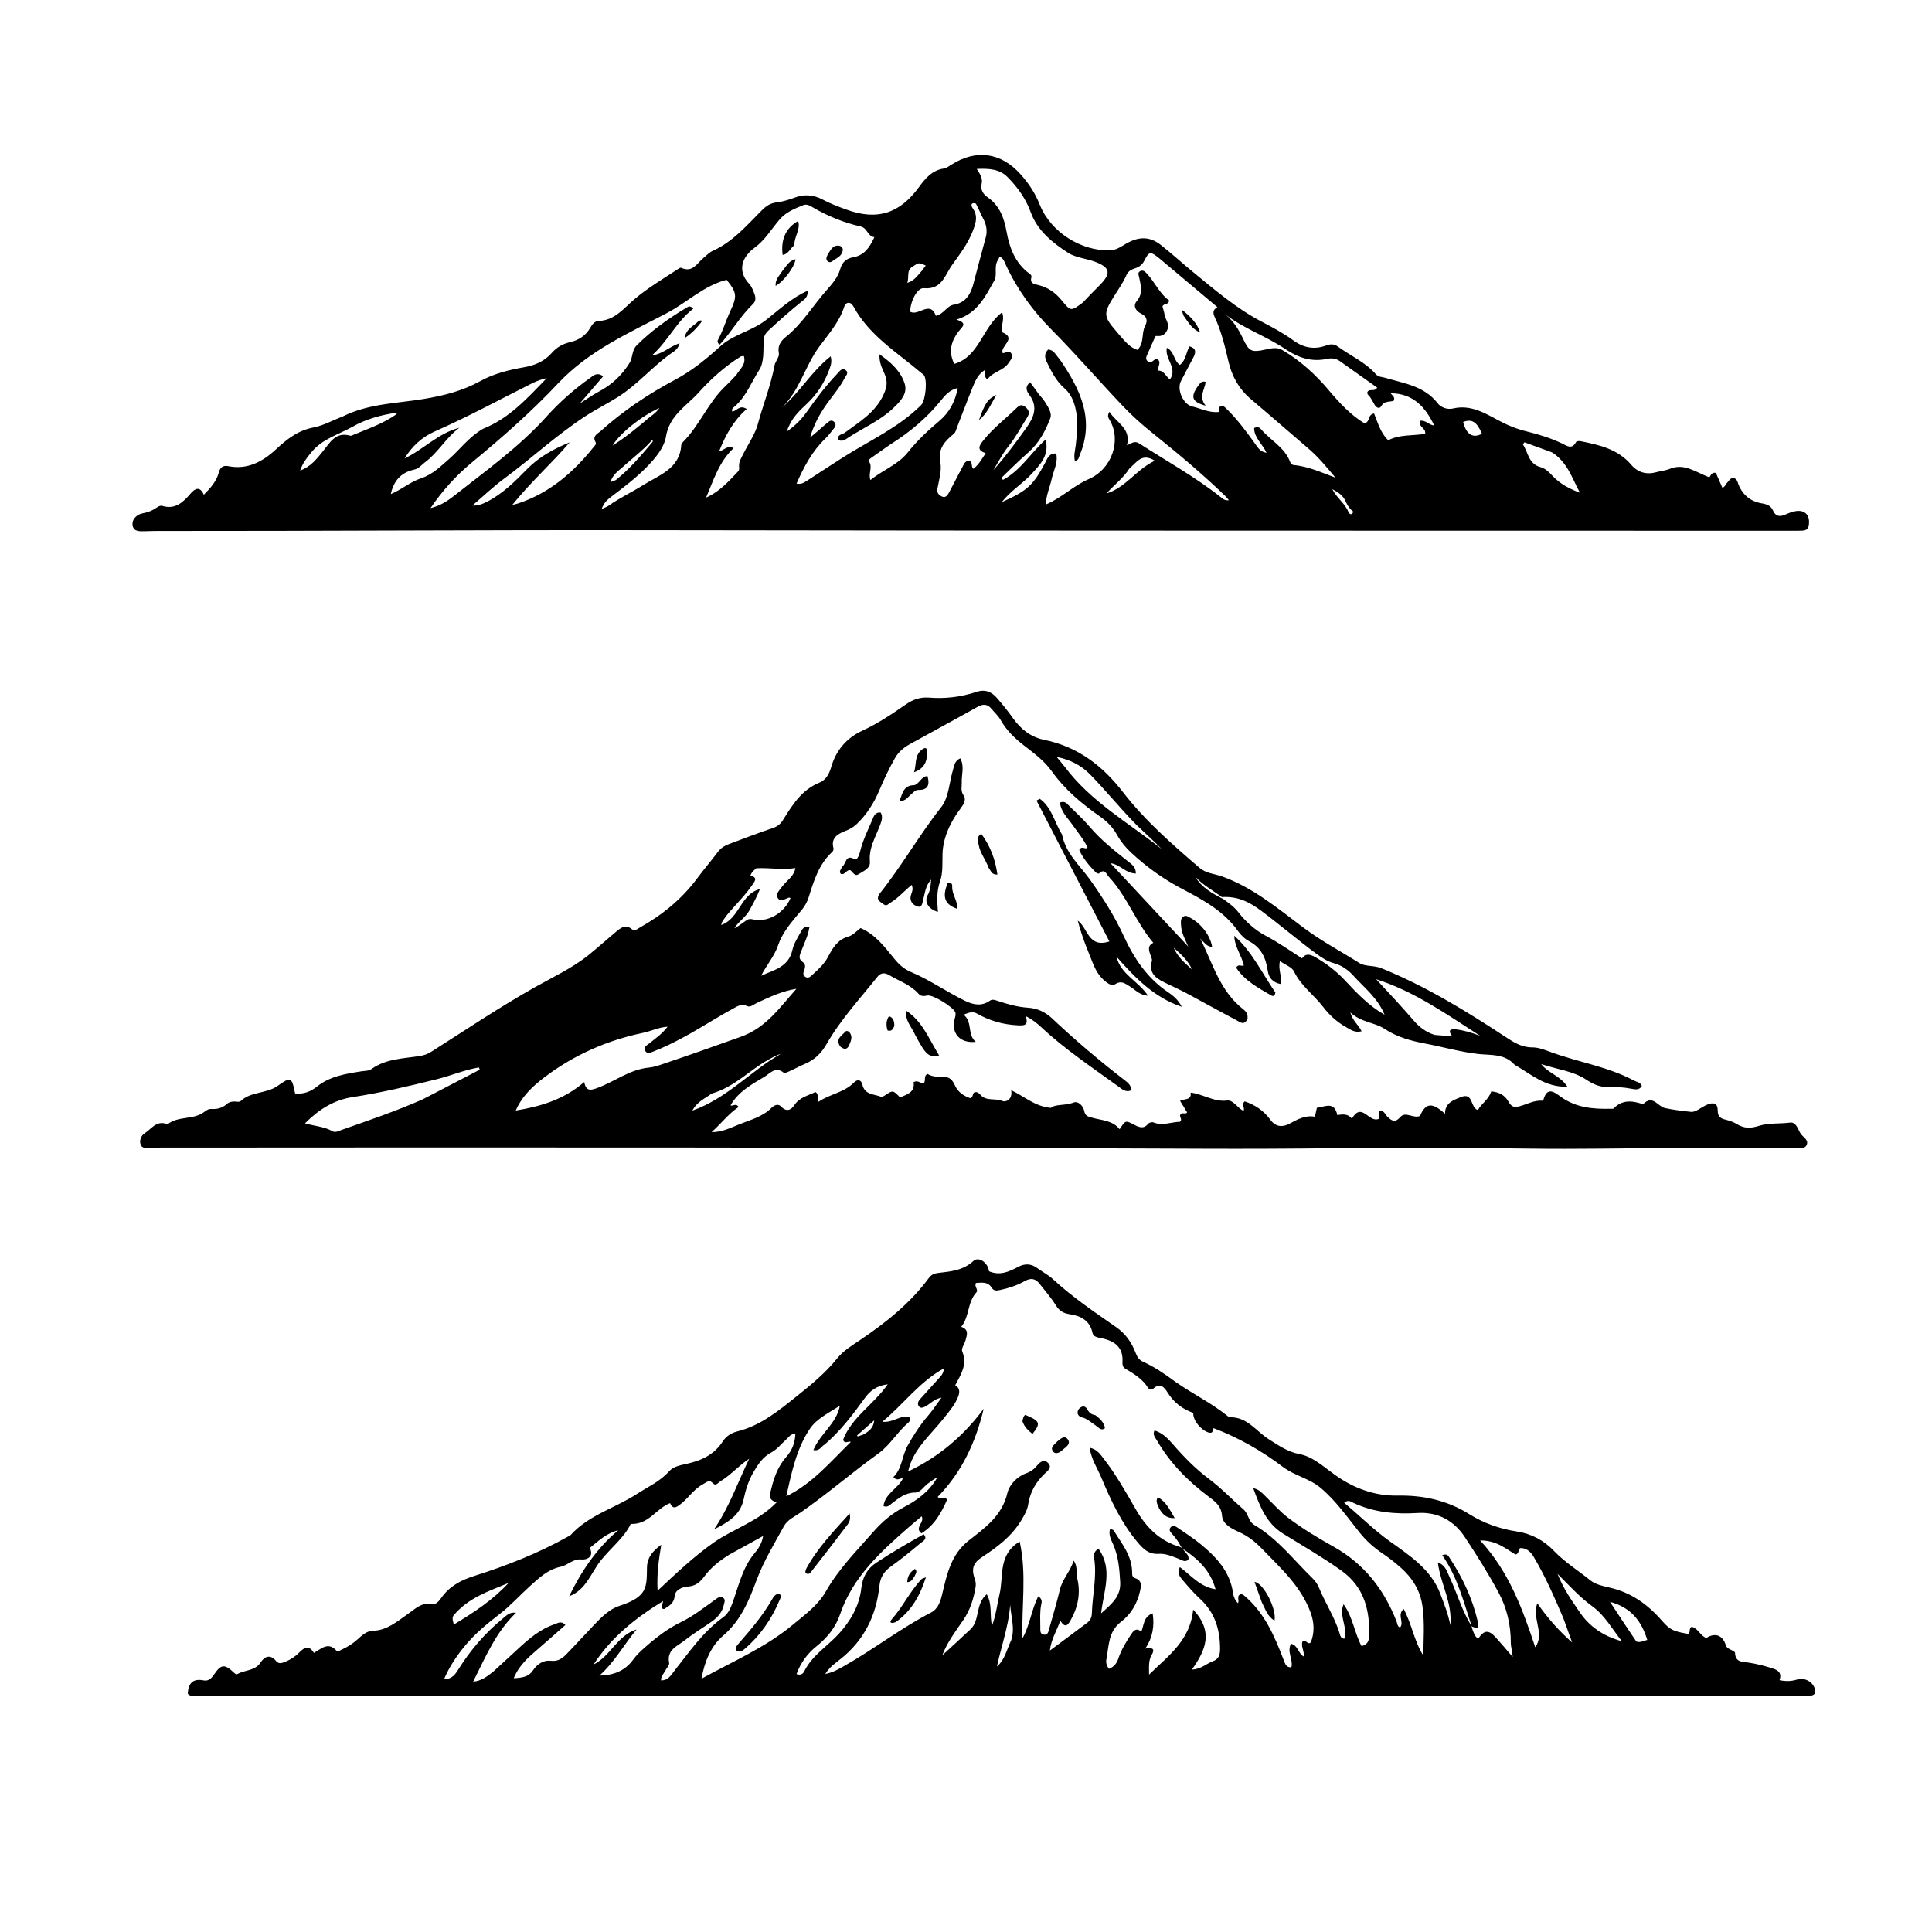
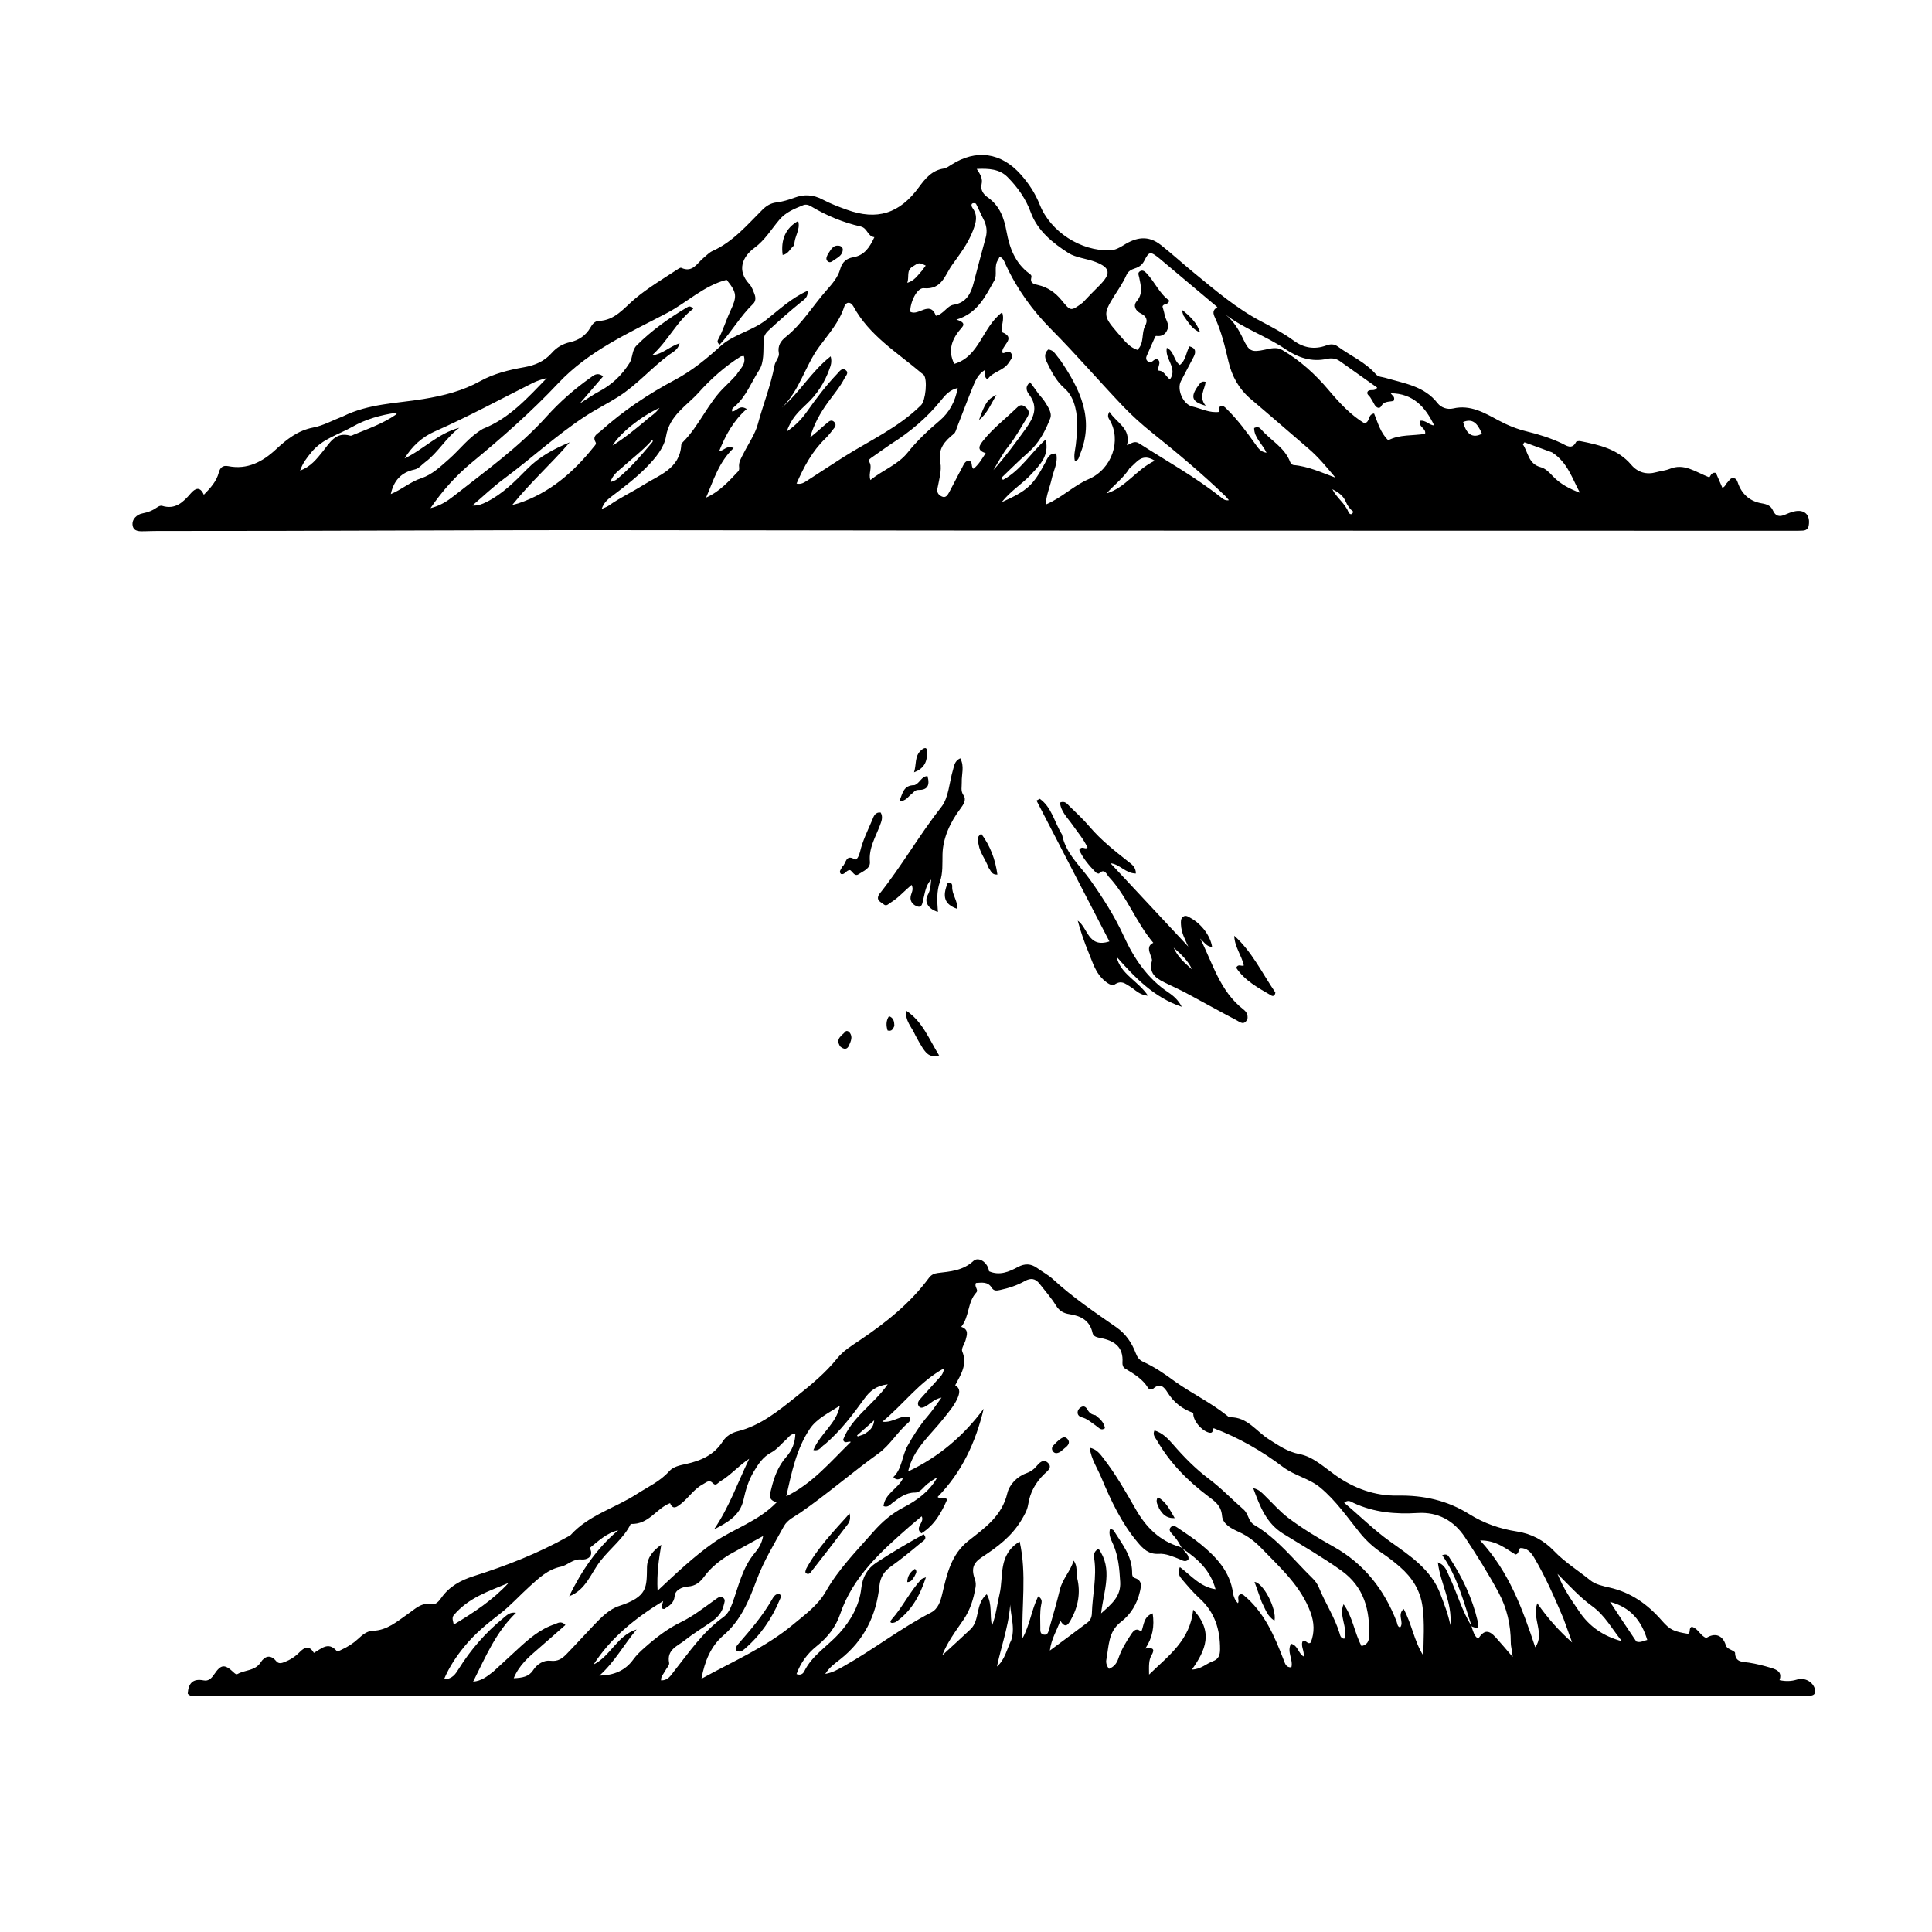
<svg xmlns="http://www.w3.org/2000/svg" version="1.1" id="Layer_1" x="0px" y="0px" width="100%" viewBox="0 0 1024 1024" enable-background="new 0 0 1024 1024" xml:space="preserve">
  <path fill="#000000" opacity="1" stroke="none" d=" M181.799,220.669   C195.449,213.881 210.278,213.833 224.442,211.487   C235.147,209.715 245.129,207.221 254.578,201.988   C261.781,197.998 269.765,196.065 277.821,194.64   C283.575,193.621 288.505,191.555 292.523,186.988   C294.973,184.203 298.169,182.235 302.224,181.341   C306.562,180.386 310.531,177.855 312.887,173.686   C313.932,171.838 315.208,170.188 317.365,170.109   C325.967,169.796 330.691,163.282 336.455,158.427   C343.69,152.333 351.838,147.567 359.697,142.38   C360.096,142.117 360.758,141.801 361.092,141.956   C367.127,144.746 369.471,139.446 372.947,136.621   C374.498,135.361 375.928,133.786 377.699,132.994   C388.533,128.147 395.97,119.247 404.091,111.168   C406.176,109.095 408.425,107.684 411.409,107.306   C414.707,106.887 417.901,105.975 421.037,104.792   C426.11,102.878 431.008,103.114 435.964,105.745   C440.062,107.921 444.465,109.579 448.844,111.158   C464.904,116.947 476.792,113.209 487.026,99.235   C490.425,94.592 493.961,90.287 500.18,89.334   C501.584,89.119 502.921,88.144 504.176,87.342   C517.369,78.911 530.602,80.765 541.057,92.524   C545.292,97.287 548.699,102.468 551.091,108.481   C556.833,122.91 572.873,133.121 588.254,132.674   C591.065,132.593 593.332,131.323 595.616,129.892   C602.164,125.791 608.484,124.469 615.337,129.892   C621.334,134.638 626.965,139.788 632.841,144.606   C644.136,153.868 655.345,163.455 668.379,170.317   C674.29,173.429 680.176,176.509 685.56,180.461   C690.924,184.397 696.669,185.418 702.955,183.105   C705.087,182.32 707.079,182.21 709.092,183.682   C715.79,188.583 723.622,191.923 729.224,198.334   C730.562,199.866 732.52,199.75 734.249,200.264   C744.206,203.225 754.875,204.566 761.954,213.707   C763.782,216.067 767.172,217.211 770.175,216.503   C779.376,214.335 786.98,218.92 794.234,222.822   C799.171,225.478 804.069,227.433 809.363,228.715   C815.696,230.249 821.844,232.195 827.768,234.98   C830.119,236.085 833.15,238.584 835.344,234.284   C835.571,233.839 836.912,233.676 837.65,233.822   C847.662,235.8 857.53,238.015 864.63,246.392   C868.049,250.425 872.709,251.704 877.761,250.303   C880.17,249.635 882.759,249.43 884.976,248.52   C892.601,245.389 898.269,249.983 905.884,252.98   C906.434,253.025 906.857,249.983 909.472,250.677   C910.521,253.08 911.685,255.747 912.879,258.482   C914.328,258.123 914.607,256.613 915.519,255.739   C916.566,254.736 917.205,253.001 919.033,253.441   C920.715,253.846 920.903,255.481 921.473,256.892   C923.704,262.421 927.94,265.806 933.739,266.775   C936.453,267.228 938.576,267.974 939.691,270.531   C941.081,273.718 943.285,274.062 946.202,272.747   C947.714,272.065 949.294,271.466 950.903,271.079   C956.435,269.747 959.661,272.934 958.653,278.595   C958.334,280.387 957.197,281.134 955.531,281.227   C954.035,281.31 952.534,281.316 951.035,281.316   C747.406,281.243 543.776,281.348 340.147,281.003   C254.521,280.857 168.9,281.495 83.276,281.426   C81.111,281.424 78.945,281.519 76.78,281.564   C74.075,281.621 70.823,281.876 70.291,278.48   C69.755,275.057 72.734,272.635 75.437,272.124   C78.524,271.54 81.056,270.496 83.509,268.747   C84.146,268.293 85.195,267.877 85.856,268.082   C92.874,270.264 97.036,266.227 101.098,261.501   C103.307,258.932 105.952,257.476 108.035,262.229   C111.609,258.563 114.701,255.211 115.956,250.497   C116.601,248.072 117.857,246.446 121.002,247.073   C131.103,249.084 139.216,244.72 146.243,238.186   C152.044,232.792 157.887,228.158 166.069,226.593   C171.366,225.58 176.322,222.778 181.799,220.669  M381.465,182.66   C380.537,182.031 379.997,181.149 380.56,180.113   C383.189,175.278 384.715,169.966 387.014,165.029   C390.685,157.15 390.763,155.269 385.129,148.308   C372.978,151.426 364.216,160.281 353.498,165.922   C333.344,176.53 312.224,185.743 295.829,203.173   C281.763,218.127 266.175,231.869 250.219,245.026   C241.864,251.916 234.548,259.969 228.182,269.311   C233.144,268.125 236.948,265.702 240.48,262.92   C257.478,249.536 275.14,236.955 289.74,220.723   C296.648,213.043 304.442,206.206 312.905,200.217   C314.633,198.994 316.479,197.072 319.681,199.462   C315.729,204.058 311.96,208.44 307.297,213.861   C311.486,211.227 314.33,209.178 317.402,207.56   C324.202,203.978 329.444,199.066 333.617,192.464   C335.548,189.407 334.74,185.766 337.45,183.062   C345.42,175.108 354.473,168.676 364.09,162.954   C364.908,162.468 365.835,161.837 367.432,163.644   C358.68,170.25 354.255,180.554 345.558,188.359   C351.447,187.64 354.941,183.541 360.201,181.973   C359.331,185.474 356.639,186.572 354.69,188.008   C345.313,194.917 337.682,203.941 327.826,210.22   C322.076,213.884 315.911,216.905 310.206,220.633   C294.983,230.579 281.652,243.016 267.052,253.801   C261.203,258.122 255.913,263.201 250.368,267.935   C253.325,268.139 255.587,267.191 257.831,266.07   C266.342,261.817 272.921,255.198 279.461,248.538   C285.813,242.069 293.574,237.89 301.946,234.462   C292.401,245.653 281.363,255.373 271.505,267.639   C273.294,267.168 274.057,267.013 274.79,266.768   C291.341,261.232 303.912,250.369 314.597,236.992   C315.2,236.237 316.249,235.379 315.684,234.401   C313.737,231.029 316.734,229.948 318.414,228.436   C330.36,217.684 343.597,208.839 357.798,201.295   C366.782,196.523 374.66,190.069 382.639,182.785   C389.663,177.004 398.927,175.18 406.042,169.59   C412.957,164.157 419.369,157.995 428.018,154.134   C428.382,157.662 426.193,158.795 424.678,160.02   C418.717,164.836 413.012,169.922 407.381,175.113   C405.525,176.824 404.775,178.329 404.707,181.003   C404.578,186.094 404.971,192.124 402.452,196.021   C398.254,202.513 395.517,210.125 389.454,215.399   C388.737,216.023 387.531,216.718 388.135,218.114   C390.569,217.907 391.903,214.313 395.781,216.779   C388.706,222.977 384.545,230.685 381.213,239.025   C383.718,239.045 384.976,235.82 388.847,237.488   C381.026,244.858 378.206,254.5 374.23,263.737   C381.423,260.57 386.303,255.062 391.326,249.741   C391.716,249.327 391.85,248.452 391.76,247.842   C391.337,244.958 392.874,242.766 394.065,240.379   C396.639,235.223 400.224,230.134 401.624,224.93   C404.433,214.48 408.535,204.384 410.514,193.699   C410.93,191.458 413.199,189.164 412.818,187.253   C412.009,183.195 413.98,180.592 416.471,178.6   C425.2,171.617 430.839,162.035 438.097,153.833   C441.114,150.423 444.133,146.972 445.322,142.66   C446.389,138.79 448.756,136.942 452.17,136.363   C458.23,135.334 460.927,131.089 463.442,125.705   C459.724,125.262 459.912,120.9 456.137,120.039   C446.861,117.925 438.077,114.284 429.88,109.366   C428.503,108.54 427.085,108.169 425.602,108.782   C421.029,110.672 416.536,112.405 413.081,116.476   C408.799,121.522 405.394,127.34 399.874,131.37   C393.48,136.039 390.393,143.353 397.182,150.574   C398.491,151.965 399.168,154.023 399.896,155.868   C400.597,157.645 400.629,159.647 399.178,161.039   C392.393,167.548 387.837,175.777 381.465,182.66  M550.588,208.952   C551.634,210.235 552.821,211.43 553.696,212.821   C555.413,215.55 557.749,218.864 556.658,221.698   C554.054,228.466 550.65,234.935 544.925,239.897   C539.988,244.176 535.398,248.857 530.654,253.36   C530.977,253.685 531.3,254.01 531.623,254.335   C540.988,249.333 546.417,239.939 554.202,232.983   C556.296,241.392 551.297,246.252 546.602,251.345   C541.975,256.364 535.92,259.915 530.868,266.19   C544.631,260.03 547.596,257.192 553.948,245.302   C555.1,243.145 555.858,240.154 559.831,240.396   C560.866,245.323 558.345,249.494 557.393,253.905   C556.441,258.319 554.428,262.52 554.309,267.403   C562.741,263.838 568.98,257.42 576.933,253.987   C589.627,248.508 594.377,233.2 588.172,222.683   C587.568,221.657 586.607,220.433 588.056,218.253   C591.666,224.175 599.619,226.89 597.326,236.013   C599.829,234.953 601.315,233.451 603.798,235.043   C618.36,244.381 633.524,252.796 647.136,263.583   C648.169,264.401 649.235,265.477 651.338,265.097   C650.447,264.065 649.962,263.404 649.38,262.843   C637.137,251.057 624.132,240.153 610.871,229.545   C605.272,225.067 599.945,220.295 595.003,215.093   C582.271,201.693 570.214,187.673 557.172,174.55   C547.262,164.577 539.051,153.261 533.116,140.406   C532.382,138.818 531.932,136.929 529.798,136.017   C529.51,136.642 529.327,137.254 528.981,137.752   C526.63,141.137 528.71,145.701 527.063,148.577   C522.336,156.833 518.245,166.082 506.899,169.407   C509.689,170.251 511.79,171.388 509.823,173.58   C504.656,179.337 502.09,185.481 505.781,192.878   C519.199,188.982 520.612,173.45 531.135,165.57   C532.624,169.6 530.379,172.769 530.926,175.995   C539.469,179.328 529.896,183.427 531.417,187.124   C532.912,187.377 534.602,185.312 535.935,187.247   C537.291,189.215 535.659,190.628 534.713,192.152   C531.913,196.664 526.064,196.892 523.442,201.082   C520.91,199.574 523.078,197.583 521.841,196.226   C518.625,198.215 517.1,201.397 515.793,204.607   C512.855,211.823 510.129,219.125 507.29,226.382   C506.81,227.607 506.505,229.161 505.587,229.91   C500.75,233.858 496.992,237.734 498.394,245.097   C499.222,249.45 497.711,254.322 496.866,258.889   C496.42,261.303 497.661,262.449 499.278,263.183   C501.293,264.097 502.32,262.295 503.096,260.873   C505.408,256.64 507.507,252.29 509.834,248.065   C510.739,246.424 511.318,244.246 513.635,244.138   C515.813,244.932 514.436,247.319 515.967,248.47   C518.767,246.224 520.453,243.214 522.433,240.169   C517.128,238.557 519.354,235.764 521.209,233.421   C526.198,227.121 532.603,222.238 538.339,216.682   C539.91,215.161 541.143,213.863 543.369,215.645   C545.408,217.278 545.881,218.922 544.426,221.223   C541.139,226.42 538.307,231.866 534.382,236.704   C531.308,240.493 529.099,244.984 526.506,249.164   C532.818,242.111 538.355,234.628 543.774,227.061   C547.683,221.601 550.476,216.007 545.689,209.458   C544.355,207.634 542.811,205.268 545.962,202.583   C547.511,204.664 548.867,206.488 550.588,208.952  M614.508,136.965   C609.706,133.117 609.044,133.152 606.454,138.263   C605.364,140.414 603.708,141.53 601.6,142.221   C599.639,142.865 597.916,143.738 597.039,145.773   C595.249,149.927 592.602,153.579 590.23,157.397   C584.78,166.17 584.929,167.781 591.476,175.397   C592.128,176.155 592.77,176.921 593.428,177.673   C596.134,180.766 598.665,184.082 602.825,185.446   C606.664,181.866 604.825,176.69 606.942,172.753   C608.449,169.949 607.812,167.663 604.749,166.19   C601.88,164.811 600.428,162.071 602.458,159.692   C605.99,155.551 604.631,151.384 603.803,147.082   C603.583,145.94 602.846,144.778 604.037,143.897   C605.391,142.897 606.59,143.675 607.554,144.679   C612.081,149.392 614.571,155.701 619.703,159.274   C619.207,161.929 616.594,160.583 616.15,162.521   C616.508,163.868 616.995,165.292 617.252,166.756   C617.705,169.33 619.844,171.602 618.86,174.404   C617.872,177.216 615.813,178.503 612.765,178.055   C612.593,178.03 612.272,178.487 612.143,178.775   C610.643,182.111 609.142,185.448 607.701,188.81   C607.276,189.8 607.464,190.788 608.308,191.538   C609.228,192.356 610.097,192.097 610.977,191.395   C611.741,190.786 612.49,190.003 613.705,190.582   C615.714,192.295 613.267,194.308 614.089,196.468   C616.908,196.421 617.825,199.403 620.088,201.131   C624.356,194.979 617.148,190.241 618.457,184.34   C622.481,186.361 622.075,191.299 625.352,193.432   C628.632,190.871 628.574,186.807 630.451,183.576   C633.949,184.525 633.959,186.652 632.605,189.257   C630.381,193.539 628.075,197.778 625.881,202.075   C623.62,206.505 627.131,214.385 631.899,215.447   C636.629,216.501 641.051,219.033 646.271,218.313   C646.232,217.378 645.476,215.976 646.897,215.374   C648.419,214.73 649.387,215.994 650.298,216.889   C656.022,222.509 660.762,228.949 665.399,235.45   C666.845,237.476 668.068,239.498 671.285,239.967   C669.082,235.261 664.711,231.989 664.711,226.86   C666.564,225.981 667.614,226.607 668.368,227.498   C673.373,233.407 680.899,237.074 683.808,244.868   C684.061,245.546 684.907,246.424 685.538,246.476   C693.406,247.127 700.461,250.488 707.819,253.166   C703.254,247.745 698.898,242.366 693.607,237.841   C683.356,229.075 673.209,220.186 662.911,211.476   C656.661,206.19 652.924,199.4 651.12,191.647   C649.268,183.687 647.402,175.768 643.943,168.337   C642.948,166.198 642.483,164.389 645.249,162.802   C634.887,154.08 624.979,145.742 614.508,136.965  M433.265,228.636   C435.146,226.996 436.999,225.321 438.92,223.729   C439.871,222.941 440.98,222.548 442.053,223.573   C443.058,224.533 443.089,225.671 442.266,226.712   C440.722,228.667 439.246,230.717 437.459,232.432   C430.456,239.155 426.066,247.469 422.184,256.294   C424.721,256.913 426.369,255.659 428.017,254.601   C434.316,250.561 440.543,246.406 446.861,242.395   C460.871,233.5 476.246,226.66 488.219,214.7   C490.574,212.348 491.729,201.112 489.58,198.693   C489.254,198.326 488.793,198.082 488.413,197.759   C475.554,186.82 460.734,177.898 452.321,162.396   C450.818,159.626 448.265,160.04 447.466,162.549   C444.811,170.888 438.971,177.24 434.049,183.987   C426.619,194.173 423.767,207.088 414.395,216.047   C423.842,208.068 430.04,196.885 440.272,188.868   C441.065,191.919 440.285,193.792 439.632,195.616   C437.064,202.784 433.052,208.999 427.445,214.219   C423.36,218.022 419.248,221.878 417.01,228.742   C421.816,225.38 424.942,222.063 427.573,218.337   C432.572,211.26 437.776,204.362 443.766,198.086   C444.989,196.805 446.227,194.707 448.234,196.176   C450.099,197.54 448.307,199.169 447.598,200.545   C445.219,205.159 441.842,209.093 438.812,213.264   C434.681,218.95 431.302,225.031 429.359,231.926   C430.486,230.972 431.613,230.018 433.265,228.636  M573.897,160.377   C576.708,157.333 579.629,154.396 582.557,151.471   C588.695,145.34 588.973,142.042 580.678,138.85   C575.899,137.012 570.159,136.577 566.3,134.106   C558.002,128.791 549.888,122.351 546.292,112.472   C543.648,105.208 539.276,99.167 534.01,93.849   C529.792,89.59 524.054,89.231 517.689,89.538   C519.687,92.536 520.959,94.719 520.249,97.693   C519.556,100.598 521.238,103.025 523.457,104.567   C529.881,109.029 532.167,115.48 533.498,122.794   C535.064,131.404 538.076,139.46 545.539,144.973   C546.235,145.487 546.9,145.99 546.639,146.98   C545.81,150.132 547.968,150.561 550.221,151.07   C555.306,152.217 559.364,155.118 562.602,159.055   C567.541,165.06 567.455,165.131 573.897,160.377  M726.21,210.497   C725.416,209.519 724.058,208.711 725.007,207.369   C726.477,206.02 728.61,207.741 729.922,205.44   C723.316,200.749 716.727,196.041 710.104,191.383   C708.083,189.961 705.734,189.675 703.396,190.2   C695.167,192.048 687.883,189.507 681.27,185.032   C671.133,178.172 659.359,174.246 649.543,166.729   C653.864,170.221 656.602,174.784 658.859,179.558   C661.947,186.087 663.193,186.918 670.326,185.357   C673.444,184.675 676.724,183.819 679.59,185.494   C689.109,191.057 697.202,198.437 704.256,206.805   C710.044,213.671 716.043,220.095 723.251,224.401   C726.479,223.409 724.728,219.722 728.297,219.167   C730.262,223.93 731.59,229.307 735.789,233.364   C741.846,230.168 748.82,231.049 755.34,229.942   C755.989,226.858 751.51,226.311 752.705,223.028   C755.62,222.541 757.614,225.428 760.136,225.495   C755.528,215.706 748.91,208.506 737.139,208.449   C737.716,209.614 739.727,210.223 738.635,212.457   C736.548,213.107 733.688,212.372 732.078,215.294   C731.178,216.927 729.445,216.085 728.548,214.512   C727.894,213.365 727.306,212.18 726.21,210.497  M255.942,227.296   C269.969,221.787 279.663,210.846 289.818,200.404   C287.161,201.038 284.634,201.851 282.289,203.027   C265.055,211.679 248.103,220.889 230.433,228.676   C223.624,231.677 218.315,236.609 214.444,242.974   C224.507,238.228 232.239,229.595 243.463,226.747   C236.42,231.951 232.247,239.834 225.321,244.977   C223.474,246.349 222.015,248.374 219.607,248.891   C212.596,250.396 208.659,254.802 207.133,261.864   C212.899,259.503 217.455,255.381 223.234,253.488   C229.072,251.575 233.429,247.308 237.941,243.361   C243.815,238.222 248.438,231.702 255.942,227.296  M390.279,198.737   C392.073,195.654 395.626,193.228 394.259,188.7   C393.486,188.817 392.928,188.749 392.556,188.981   C384.169,194.211 376.773,200.856 370.293,208.068   C363.938,215.142 354.85,220.1 352.997,231.292   C352.007,237.269 347.491,242.714 342.804,247.504   C337.048,253.385 330.585,258.247 324.103,263.168   C322.014,264.753 320.051,266.416 318.897,269.756   C320.594,268.971 321.7,268.65 322.587,268.019   C328.411,263.877 334.947,260.864 340.896,257.099   C349.156,251.871 360.368,248.525 361.083,235.801   C361.108,235.35 361.442,234.832 361.781,234.496   C370.771,225.598 375.292,213.296 384.56,204.608   C386.379,202.903 388.068,201.059 390.279,198.737  M517.263,107.918   C514.496,106.985 514.585,108.994 515.453,110.213   C518.39,114.339 517.393,117.755 515.651,122.311   C513.017,129.202 508.669,134.788 504.57,140.534   C500.842,145.758 499.246,153.654 489.61,152.756   C486.02,152.422 482.32,160.322 482.452,165.217   C486.777,167.786 492.87,158.954 496.049,167.375   C500.197,166.528 501.915,162.057 505.468,161.515   C512.215,160.487 514.693,155.292 515.973,150.234   C518.044,142.049 520.327,133.929 522.488,125.772   C523.358,122.49 522.874,119.2 521.212,116.09   C519.885,113.606 518.848,110.967 517.263,107.918  M471.977,235.516   C468.844,237.704 465.692,239.868 462.587,242.096   C461.675,242.751 459.988,243.692 460.627,244.641   C462.688,247.703 460.046,250.948 461.365,254.438   C467.891,249.11 475.917,246.352 481.107,239.83   C486.11,233.542 491.893,228.152 498.005,222.978   C503.129,218.641 506.28,212.898 507.612,205.65   C503.302,206.655 500.935,209.501 498.736,212.225   C491.335,221.395 482.509,228.874 471.977,235.516  M822.603,239.773   C817.729,237.992 812.854,236.21 807.979,234.429   C807.707,234.805 807.434,235.181 807.162,235.556   C810.001,239.765 810.041,245.878 816.544,247.606   C819.176,248.305 821.105,250.343 822.919,252.274   C826.985,256.599 832.047,259.147 837.407,261.161   C833.28,253.686 830.914,245.089 822.603,239.773  M209.965,219.678   C210.104,219.428 210.243,219.177 210.382,218.927   C210.231,218.879 210.071,218.772 209.929,218.792   C201.809,219.933 193.705,222.259 186.858,226.174   C179.538,230.358 170.93,232.482 165.008,239.746   C162.521,242.797 160.458,245.397 159.067,249.423   C164.753,247.329 167.835,243.278 171.102,239.25   C174.797,234.695 177.915,228.661 185.662,230.935   C186.188,231.089 186.929,230.626 187.538,230.373   C195.032,227.258 202.774,224.66 209.965,219.678  M598.691,248.192   C595.473,253.375 590.516,256.957 586.49,261.528   C596.727,258.388 602.188,248.88 612.073,244.197   C605.12,239.862 602.607,245.051 598.691,248.192  M345.7,234.429   C345.777,234.086 346.48,233.666 345.591,233.453   C345.484,233.428 345.301,233.599 345.196,233.717   C340.62,238.824 335.127,242.921 330.073,247.501   C327.696,249.654 324.796,251.457 323.514,255.563   C324.998,254.946 325.996,254.765 326.69,254.207   C333.739,248.544 339.565,241.69 345.7,234.429  M342.328,222.823   C344.545,220.701 347.449,219.298 349.516,216.223   C339.753,220.606 328.517,229.705 324.703,236.106   C330.78,232.379 336.283,227.827 342.328,222.823  M775.5,223.669   C777.142,230.298 780.63,232.48 785.451,229.893   C782.865,223.732 780.201,221.846 775.5,223.669  M488.648,143.484   C489.306,142.593 489.965,141.703 490.656,140.77   C487.053,139.041 487.094,139.105 483.571,141.38   C480.303,143.491 481.994,146.693 480.894,149.912   C484.729,148.734 486.256,146.082 488.648,143.484  M717.279,271.176   C715.358,269.761 714.119,267.84 713.187,265.685   C711.787,262.452 709.049,260.788 706.168,259.271   C708.369,263.842 712.805,266.625 714.697,271.361   C715.082,272.324 716.481,273.511 717.279,271.176  z" />
  <path fill="#000000" opacity="1" stroke="none" d=" M622.745,732.228   C631.883,738.672 641.709,743.406 650.203,750.18   C650.72,750.592 651.338,751.203 651.896,751.189   C661.125,750.954 665.866,758.707 672.565,762.894   C677.735,766.126 682.33,769.482 688.839,770.722   C695.877,772.062 701.665,777.522 707.637,781.773   C717.536,788.821 728.626,792.911 740.697,792.695   C754.451,792.448 767.045,795.194 778.764,802.538   C786.443,807.35 794.983,810.337 803.966,811.711   C811.715,812.897 818.277,816.423 823.549,821.932   C829.373,828.016 836.489,832.403 842.943,837.634   C845.623,839.805 849.597,840.648 853.129,841.449   C864.482,844.026 873.291,850.313 880.823,858.965   C885.253,864.053 887.351,864.724 894.638,865.963   C896.326,865.281 894.833,862.942 896.689,862.217   C900.04,863.078 901.164,867.003 904.371,868.158   C908.934,865.234 912.982,866.562 914.682,871.892   C915.134,873.31 915.859,873.62 916.87,874.143   C917.882,874.667 919.599,875.379 919.613,876.039   C919.723,881.252 923.811,880.742 926.965,881.234   C930.926,881.851 934.767,882.836 938.588,883.982   C941.828,884.955 944.705,886.167 943.182,890.51   C946.531,891.233 949.48,891.113 952.395,890.223   C956.522,888.962 960.917,891.335 961.986,895.369   C962.479,897.229 961.728,898.396 959.993,898.676   C958.036,898.992 956.021,899.049 954.031,899.049   C743.229,899.052 532.428,899.038 321.627,899.026   C249.472,899.022 177.318,899.024 105.163,899.007   C103.221,899.006 101.117,899.499 99.504,897.69   C99.821,892.338 102.067,889.478 107.963,890.649   C110.591,891.17 112.168,889.422 113.587,887.334   C117.169,882.062 119.092,881.941 123.84,886.403   C124.477,887.003 125.163,887.676 125.993,887.212   C129.95,885.002 135.216,885.663 138.172,881.084   C140.263,877.844 143.279,876.683 146.315,880.362   C147.683,882.02 149.215,881.544 150.835,880.911   C153.827,879.741 156.468,878.056 158.718,875.752   C161.289,873.12 163.882,871.786 166.358,876.09   C170.275,873.928 173.89,869.955 178.305,874.878   C178.979,875.63 180.195,874.751 181.086,874.344   C184.288,872.881 187.234,871.033 189.824,868.616   C192.043,866.545 194.533,864.433 197.575,864.352   C205.192,864.152 210.416,859.41 216.145,855.466   C220.018,852.8 223.41,849.087 229.049,850.241   C230.926,850.626 232.663,848.659 233.812,847.009   C238.106,840.841 244.152,837.567 251.197,835.334   C268.363,829.892 285.104,823.349 300.869,814.524   C301.45,814.198 302.13,813.944 302.561,813.471   C312.158,802.93 326.041,799.306 337.551,791.845   C343.404,788.052 349.832,785.208 354.621,779.841   C356.916,777.269 360.447,776.632 363.673,775.926   C371.581,774.194 378.505,771.124 383.089,763.957   C384.838,761.222 387.694,759.451 390.795,758.68   C403.191,755.596 412.699,747.686 422.317,740.013   C429.993,733.89 437.573,727.662 443.792,719.903   C447.02,715.875 451.573,713.156 455.859,710.261   C469.587,700.991 482.444,690.751 492.381,677.282   C493.544,675.705 495.074,674.951 497.021,674.719   C503.738,673.916 510.422,673.447 515.909,668.36   C518.738,665.737 523.688,669.301 524.202,673.795   C529.785,676.24 534.77,674.082 539.488,671.558   C543.198,669.573 546.399,669.711 549.713,672.086   C552.552,674.12 555.706,675.798 558.253,678.143   C568.57,687.644 580.157,695.46 591.608,703.432   C596.677,706.96 599.843,711.641 601.932,717.122   C602.78,719.344 603.786,720.805 605.911,721.774   C611.851,724.484 617.238,728.118 622.745,732.228  M779.999,861.991   C779.999,861.991 779.982,861.963 780.114,862.663   C780.881,864.816 781.347,867.146 783.462,868.563   C786.582,863.886 788.984,863.689 792.799,867.884   C795.664,871.034 798.382,874.317 801.748,878.217   C801.52,875.037 800.753,872.87 800.752,870.548   C800.746,861.254 798.655,852.226 794.298,844.126   C788.868,834.032 782.734,824.283 776.408,814.713   C770.604,805.935 762.091,801.27 751.434,801.913   C739.646,802.624 728.268,801.654 717.42,796.59   C716.155,796 714.597,794.635 712.44,796.489   C720.668,803.364 728.064,810.806 736.737,817.009   C747.337,824.59 758.617,831.875 763.518,845.074   C765.411,850.173 767.486,855.203 768.721,861.388   C769.843,849.294 763.491,839.523 762.085,828.07   C766.218,829.68 766.917,832.941 768.206,835.679   C772.306,844.384 774.868,853.779 779.999,861.991  M625.805,819.487   C624.596,817.089 623.033,814.956 621.211,812.979   C620.334,812.028 619.291,810.8 620.49,809.48   C621.638,808.216 623.025,808.948 624.112,809.698   C628.225,812.531 632.456,815.234 636.31,818.392   C644.678,825.246 651.935,832.913 653.534,844.355   C653.797,846.236 654.585,848.153 656.103,849.719   C657.183,848.208 654.975,845.781 657.769,844.929   C658.111,845.039 658.676,845.067 659.028,845.355   C670.136,854.442 675.495,867.102 680.445,879.997   C681.175,881.898 681.674,883.84 684.45,883.739   C685.539,879.59 681.89,875.432 684.284,871.216   C688.017,872.12 688.036,876.319 690.949,877.97   C691.466,875.074 689.285,872.407 690.404,869.949   C692.33,868.849 693.035,871.995 694.744,870.526   C696.825,865.194 696.593,859.962 694.602,854.562   C689.452,840.599 678.635,831.011 668.741,820.739   C665.315,817.182 661.421,814.136 656.741,812.007   C652.877,810.249 648.079,807.974 647.706,803.383   C647.263,797.937 643.814,795.664 640.291,793.007   C629.408,784.801 619.99,775.255 613.138,763.373   C612.29,761.904 610.762,760.472 611.901,758.166   C616.101,759.444 619.003,762.421 621.676,765.508   C627.478,772.209 633.7,778.554 640.744,783.825   C647.331,788.755 652.904,794.664 659.044,799.991   C661.84,802.417 661.538,806.343 664.88,808.308   C677.129,815.511 685.705,826.822 695.696,836.545   C697.099,837.91 698.337,839.656 699.069,841.462   C702.387,849.642 707.374,857.062 709.97,865.567   C710.332,866.75 710.458,868.267 712.483,868.57   C714.537,862.482 709.45,856.421 712.124,850.294   C717.021,857.037 717.867,865.412 721.637,872.451   C724.742,871.722 725.533,869.794 725.627,867.515   C726.204,853.499 723.073,841.073 710.855,832.369   C700.944,825.307 690.398,819.264 680.076,812.865   C671.253,807.396 667.852,798.644 664.221,788.728   C667.499,789.528 668.844,791.222 670.351,792.677   C674.501,796.684 678.321,801.13 682.895,804.575   C690.47,810.279 698.623,815.178 706.917,819.827   C723.013,828.848 733.679,842.499 740.259,859.545   C740.692,860.667 740.594,862.17 742.122,862.563   C744.376,859.655 740.297,855.982 743.969,852.755   C748.318,860.863 749.552,869.885 754.367,877.444   C754.51,868.825 755.124,860.306 753.991,851.709   C752.829,842.887 748.487,836.145 742.039,830.512   C739.035,827.888 735.854,825.426 732.547,823.197   C728.085,820.189 724.2,816.686 720.803,812.484   C714.129,804.23 708.131,795.415 699.84,788.503   C693.869,783.525 686.203,782.223 679.845,777.402   C668.814,769.038 656.515,761.993 643.247,756.97   C642.684,757.921 643.096,760.008 640.608,759.278   C636.617,758.106 632.143,752.771 632.474,748.873   C626.733,746.892 622.104,743.337 618.815,738.022   C617.039,735.152 614.867,732.787 611.257,736.002   C610.431,736.738 609.041,736.489 608.536,735.664   C605.572,730.819 600.896,728.11 596.237,725.309   C595.236,724.708 594.837,723.378 594.925,722.189   C595.532,713.969 590.679,710.644 583.536,709.229   C581.768,708.879 579.518,708.57 579.078,706.529   C577.639,699.857 572.88,697.452 566.879,696.548   C563.746,696.076 561.488,694.86 559.694,691.947   C557.18,687.865 553.938,684.229 550.984,680.42   C548.811,677.617 546.346,677.186 543.151,678.997   C539.083,681.303 534.623,682.747 530.04,683.723   C528.418,684.068 526.811,684.427 525.644,682.539   C523.533,679.123 520.273,679.851 517.296,679.995   C516.181,682.062 518.853,683.539 517.449,685.065   C512.687,690.237 513.892,697.856 509.469,703.248   C513.677,704.682 512.488,707.563 511.818,710.177   C511.283,712.262 509.369,714.745 509.995,716.247   C512.874,723.147 509.366,728.372 506.284,734.227   C509.269,736.01 508.622,738.623 507.368,741.382   C505.623,745.222 502.877,748.308 500.31,751.598   C493.311,760.57 483.914,767.986 481.313,779.916   C497.432,772.28 510.695,761.137 521.372,746.67   C517.15,764.46 509.766,780.324 496.955,793.419   C498.932,795.019 500.635,792.705 501.976,794.859   C498.982,801.662 495.407,808.309 488.402,812.679   C484.383,809.705 490.311,806.896 488.493,803.684   C486.245,805.572 484.065,807.336 481.956,809.183   C466.872,822.396 452.005,835.738 445.261,855.607   C442.917,862.516 438.495,867.995 432.68,872.633   C427.952,876.404 424.31,881.378 422.176,887.287   C424.284,888.095 425.602,887.202 426.274,885.838   C430.484,877.298 438.66,872.49 444.768,865.763   C450.84,859.077 455.48,850.984 456.487,841.915   C457.173,835.739 459.705,831.416 464.413,828.294   C472.455,822.962 480.793,818.076 489.566,813.195   C491.85,815.713 489.179,816.816 487.931,817.859   C482.825,822.13 477.669,826.37 472.254,830.233   C468.582,832.852 466.59,835.952 466.121,840.481   C464.487,856.25 457.977,869.475 445.33,879.46   C442.654,881.573 439.725,883.558 437.403,887.211   C441.422,886.496 444.231,884.802 447.101,883.193   C462.932,874.312 477.283,863.03 493.455,854.69   C497.295,852.71 498.502,848.628 499.416,844.76   C501.894,834.279 504.13,823.838 513.355,816.599   C522.039,809.785 531.093,803.456 533.922,791.364   C534.945,786.993 538.949,782.619 543.936,780.851   C546.121,780.076 547.72,779.014 549.155,777.328   C550.795,775.4 552.923,772.979 555.372,775.276   C558.078,777.814 554.962,779.823 553.387,781.365   C548.811,785.844 545.945,791.04 544.952,797.403   C544.466,800.517 542.854,803.224 541.174,805.986   C536.064,814.39 528.566,820.008 520.559,825.24   C515.491,828.552 514.755,831.685 516.802,837.413   C517.227,838.602 517.274,840.063 517.055,841.322   C515.998,847.408 514.311,853.14 510.7,858.448   C506.584,864.499 502.037,870.438 499.415,877.36   C504.498,872.678 509.535,868.153 514.44,863.488   C519.481,858.696 516.819,850.175 522.989,844.984   C526.076,850.369 524.397,855.934 525.796,861.674   C528.005,855.711 528.496,850.206 529.781,844.894   C532.045,835.539 528.782,824.147 540.44,817.045   C544.29,834.345 541.351,851.355 541.945,868.332   C545.831,861.286 546.723,853.248 550.254,846.077   C552.673,847.602 552.115,849.203 551.841,850.583   C551.054,854.556 551.373,858.555 551.385,862.545   C551.39,864.164 551.112,866.224 553.456,866.425   C555.426,866.594 555.678,864.757 556.075,863.33   C557.993,856.439 560.081,849.588 561.733,842.633   C563.095,836.896 567.374,832.769 569.041,827.168   C571.348,830.21 570.206,833.469 570.942,836.477   C572.832,844.201 571.45,851.626 567.531,858.607   C566.016,861.306 564.648,863.202 561.956,859.012   C560.132,864.376 557.21,868.521 556.45,874.836   C563.74,869.414 570.139,864.709 576.467,859.909   C577.979,858.761 578.657,857.067 578.714,855.093   C578.99,845.475 581.393,835.958 579.98,826.246   C579.737,824.575 579.376,822.532 582.211,820.839   C589.998,831.585 585.024,842.934 583.608,855.118   C589.342,850.023 594.173,846.052 593.726,838.438   C593.324,831.586 592.797,824.881 589.975,818.476   C588.909,816.055 587.388,813.482 588.369,810.225   C589.2,810.637 590.015,810.765 590.297,811.222   C594.517,818.081 599.899,824.436 600.046,833.115   C600.069,834.432 599.923,835.892 601.591,836.431   C605.39,837.659 604.863,840.562 604.222,843.395   C602.736,849.962 599.409,855.621 594.125,859.642   C587.268,864.861 587.776,872.564 586.381,879.664   C586.04,881.396 586.696,883.141 587.779,884.51   C590.644,883.378 591.947,881.456 592.796,878.913   C594.336,874.305 596.895,870.179 599.563,866.144   C600.898,864.125 602.465,862.553 604.89,864.902   C606.362,861.424 605.974,856.876 610.933,855.112   C611.967,861.92 610.924,867.911 607.064,873.76   C611.189,873.077 612.234,874.044 610.36,877.251   C608.745,880.015 608.987,883.071 609.022,887.569   C619.565,877.318 630.791,869.38 632.42,853.135   C643.4,864.881 638.964,874.696 631.744,884.889   C636.597,884.755 639.402,881.727 642.889,880.472   C645.861,879.402 646.637,877.239 646.652,874.212   C646.704,863.747 643.91,854.577 635.917,847.289   C632.612,844.276 629.692,840.818 626.771,837.413   C625.322,835.724 623.826,833.802 625.361,830.591   C631.339,835.058 636.1,841.105 644.265,842.326   C641.542,832.312 634.903,826.273 626.804,820.798   C626.553,820.592 626.315,820.372 625.805,819.487  M261.457,885.981   C265.748,882.036 270.048,878.103 274.326,874.145   C280.219,868.693 286.24,863.425 294.059,860.858   C295.645,860.337 297.287,858.837 299.681,861.267   C294.809,865.546 290.038,869.797 285.2,873.97   C280.21,878.272 275.175,882.515 272.281,889.487   C276.805,889.29 280.307,888.716 282.527,885.283   C284.725,881.885 288.303,879.811 291.732,880.238   C295.802,880.745 298.047,878.984 300.336,876.627   C305.21,871.608 309.911,866.422 314.741,861.36   C318.673,857.238 322.894,852.907 328.184,851.188   C343.47,846.222 342.704,841.179 342.917,830.649   C343.025,825.322 346.258,821.786 350.474,818.756   C349.236,826.411 348.028,833.89 348.536,843.099   C358.672,833.591 367.949,824.825 378.309,817.559   C388.777,810.218 401.679,806.551 411.663,796.246   C406.636,794.894 408.149,791.814 408.792,789.12   C410.274,782.919 412.439,777.037 416.799,772.126   C419.809,768.735 421.422,764.691 421.555,759.956   C418.867,759.934 418.028,761.829 416.712,762.971   C414.073,765.26 411.837,768.261 408.84,769.828   C404.372,772.164 401.948,775.91 399.546,779.916   C396.767,784.552 395.217,789.596 394.091,794.853   C392.272,803.344 385.43,807.009 378.425,810.645   C386.435,798.97 391.01,785.763 397.092,773.176   C391.55,776.804 387.334,781.832 381.765,785.146   C380.578,785.852 379.425,787.825 377.964,786.232   C375.875,783.954 374.47,785.676 372.774,786.551   C368.057,788.986 365.226,793.532 361.237,796.785   C358.867,798.718 356.697,800.488 355.154,796.694   C347.744,799.526 343.915,808.134 334.294,807.71   C330.846,814.999 323.782,820.348 318.411,827.106   C313.177,833.693 310.647,842.71 301.653,846.05   C308.132,832.791 316.183,820.725 327.637,811.087   C321.433,812.553 317.178,816.798 312.588,820.441   C315.15,825.368 310.619,826.794 308.322,826.545   C303.657,826.038 300.991,829.599 297.295,830.37   C290.307,831.827 285.612,836.418 280.709,840.837   C275.397,845.624 270.595,851.043 264.947,855.374   C258.169,860.573 251.658,865.959 246.246,872.558   C241.971,877.771 238.191,883.335 235.334,890.042   C239.749,889.991 241.474,887.177 243.099,884.582   C249.524,874.321 257.343,865.312 266.722,857.669   C268.538,856.189 270.213,854.254 273.493,854.823   C262.794,865.058 257.324,878.283 250.785,891.299   C255.139,890.928 258.026,888.677 261.457,885.981  M489.995,745.703   C488.852,746.193 487.66,746.453 486.902,745.193   C486.089,743.838 486.739,742.621 487.676,741.576   C490.786,738.106 493.937,734.671 497.032,731.187   C498.386,729.662 500.099,728.3 500.347,725.23   C487.205,732.464 479.091,744.127 467.65,753.548   C473.633,754.255 477.389,749.591 482.052,751.225   C482.483,752.515 482.233,753.345 481.581,753.896   C475.709,758.861 471.769,765.934 465.646,770.328   C451.584,780.418 438.538,791.818 424.31,801.665   C421.175,803.835 417.366,805.488 415.506,808.887   C410.397,818.221 404.752,827.426 401.066,837.332   C396.944,848.41 392.697,858.839 383.407,866.809   C376.735,872.532 373.495,880.492 371.785,889.757   C388.662,880.455 405.854,873.113 420.296,861.079   C426.678,855.76 433.512,850.896 437.742,843.442   C444.463,831.602 454.02,822.004 462.89,811.882   C467.493,806.63 472.67,802.162 479.077,798.839   C486.147,795.172 492.688,790.354 496.766,783.096   C494.898,783.947 493.366,785.188 491.772,786.343   C489.51,787.981 487.933,791.074 484.941,791.088   C479.977,791.11 476.588,793.898 472.994,796.58   C471.746,797.512 470.707,799.116 468.282,798.283   C469.021,791.586 475.921,789.089 478.546,783.621   C476.947,783.229 475.69,785.353 473.493,782.863   C478.098,778.607 477.959,771.878 480.977,766.419   C484.114,760.742 487.634,755.293 491.902,750.341   C494.293,747.568 496.303,744.466 499.04,740.759   C494.884,741.587 493.141,744.112 489.995,745.703  M386.511,824.003   C381.529,827.105 376.842,830.746 373.412,835.411   C371.027,838.655 368.686,840.6 364.649,840.893   C361.441,841.126 357.898,842.679 357.593,845.897   C357.216,849.87 354.666,851.102 352.111,852.766   C351.839,852.944 351.227,852.602 350.872,852.523   C350.732,852.221 350.577,852.05 350.607,851.925   C350.859,850.894 351.145,849.872 351.494,848.578   C336.918,857.499 323.921,867.806 314.603,882.23   C323.587,877.796 327.228,866.718 337.41,863.64   C330.753,871.586 325.841,880.818 317.703,888.119   C325.342,887.93 331.334,885.527 335.634,879.584   C337.403,877.138 339.582,875.117 341.844,873.125   C347.733,867.941 353.833,863.191 360.984,859.727   C367.58,856.531 373.338,851.881 379.324,847.657   C380.509,846.82 381.873,845.7 383.379,846.924   C384.66,847.965 383.913,849.381 383.633,850.648   C382.792,854.444 380.439,857.205 377.377,859.369   C372.619,862.732 367.564,865.71 363.034,869.349   C359.184,872.442 353.226,874.296 354.656,881.399   C354.908,882.649 353.169,884.266 352.441,885.758   C351.695,887.287 350.183,888.556 350.384,890.632   C354.114,890.69 355.545,887.968 357.236,885.836   C365.29,875.682 372.564,864.854 383.346,857.153   C385.794,855.404 387.116,852.669 388.177,849.745   C391.49,840.62 393.465,830.917 400.001,823.153   C401.907,820.888 403.754,818.228 404.478,814.115   C398.142,817.585 392.635,820.601 386.511,824.003  M828.653,857.807   C823.957,846.79 819.196,835.809 813.067,825.477   C811.349,822.582 809.291,820.468 805.841,820.496   C804.291,821.227 805.56,823.342 803.266,823.947   C798.121,820.868 793,816.346 784.498,816.459   C799.884,833.092 806.982,852.875 813.716,873.089   C818.924,865.762 811.857,858.149 814.78,849.754   C820.465,857.888 826.433,864.505 833.259,870.555   C831.808,866.55 830.357,862.545 828.653,857.807  M437.112,765.617   C435.307,766.513 434.56,769.256 431.111,768.572   C434.637,759.904 443.391,754.636 445.128,745.083   C439.472,748.732 432.889,751.918 429.339,757.159   C422.163,767.751 419.559,780.451 416.744,793.053   C430.63,786.323 440.16,774.757 450.972,764.241   C449.498,763.641 447.85,765.548 446.844,763.18   C451.295,751.252 463.001,744.528 470.526,733.711   C464.384,734.508 461.17,737.126 458.06,741.428   C451.961,749.862 445.637,758.275 437.112,765.617  M836.769,853.744   C842.254,862.185 850.037,867.318 859.653,869.888   C854.518,863.535 850.675,856.228 843.928,851.344   C837.494,846.687 832.116,840.803 825.513,834.156   C828.624,841.96 832.518,847.542 836.769,853.744  M240.291,856.351   C239.35,857.972 240.366,859.476 240.442,861.105   C251.038,854.73 261.215,848.056 269.537,838.991   C259.133,843.361 248.213,846.775 240.291,856.351  M867.292,870.036   C869.36,870.836 871.049,869.603 873.081,869.206   C870.023,859.091 864.357,851.94 853.334,849.016   C858.072,856.247 862.434,862.904 867.292,870.036  M535.999,869.261   C538.517,861.55 534.526,853.965 535.548,846.231   C535.669,859.053 531.019,870.961 528.395,883.318   C532.64,879.664 533.494,874.489 535.999,869.261  M457.943,760.202   C460.431,758.576 462.995,757.006 463.34,752.81   C459.921,755.82 457.089,758.313 454.257,760.806   C454.377,760.985 454.498,761.165 454.619,761.344   C455.533,761.055 456.447,760.766 457.943,760.202  z" />
-   <path fill="#000000" opacity="1" stroke="none" d=" M802.747,564.337   C797.453,558.334 789.923,559.331 783.761,558.656   C774.079,557.595 764.88,554.889 755.437,553.113   C747.8,551.678 740.466,549.694 733.686,545.216   C728.597,541.854 721.59,541.968 715.702,536.619   C717.041,541.306 720.139,543.285 721.676,546.574   C718.118,547.594 715.678,545.634 713.253,544.272   C708.552,541.632 704.551,537.943 701.329,533.732   C696.391,527.279 689.497,522.515 685.848,514.874   C684.746,512.567 681.241,511.409 678.389,509.411   C677.314,513.743 679.57,517.503 678.83,521.565   C674.603,520.816 672.452,518.172 671.934,514.566   C670.958,507.78 668.508,502.268 662.062,498.879   C659.783,497.68 657.703,495.643 656.194,493.518   C648.668,482.923 637.743,476.998 626.627,471.176   C616.7,465.977 607.618,459.491 599.42,451.82   C596.485,449.074 593.973,445.984 592.014,442.446   C589.876,438.585 586.82,435.438 583.271,432.958   C573.412,426.071 564.381,418.533 557.275,408.551   C553.594,403.379 548.148,399.314 543.03,395.356   C537.939,391.419 533.456,387.184 530.294,381.513   C529.1,379.372 527.132,377.668 525.548,375.739   C523.381,373.1 521.095,372.977 518.101,374.66   C506.229,381.333 494.221,387.761 482.32,394.383   C479.113,396.167 476.263,398.429 474.385,401.768   C471.278,407.296 468.531,412.983 466.087,418.833   C463.231,425.666 459.318,431.821 453.902,436.943   C452.206,438.546 450.27,439.559 448.019,440.443   C444.245,441.924 440.313,443.99 441.719,449.412   C441.958,450.334 441.597,451.097 440.978,451.665   C433.923,458.13 431.226,467.262 428.574,475.676   C427.106,480.33 424.483,482.762 421.872,485.915   C418.046,490.537 414.358,495.242 412.386,501.056   C410.394,506.934 406.215,511.602 403.404,517.168   C410.143,514.083 417.98,512.655 419.986,503.5   C420.715,500.175 422.739,497.101 424.383,494.025   C425.188,492.519 426.074,490.643 429.001,491.439   C428.307,495.873 426.349,499.859 424.75,503.934   C423.868,506.183 422.848,508.182 425.605,510.01   C426.977,510.921 426.879,512.655 426.276,514.142   C425.738,515.469 425.389,516.776 426.774,517.716   C428.452,518.855 429.643,517.51 430.694,516.551   C433.768,513.747 436.878,510.961 438.856,507.181   C441.34,502.432 443.944,497.989 449.777,496.346   C452.153,495.676 454.074,493.393 456.146,491.884   C463.996,495.317 468.891,501.875 473.953,508.104   C476.451,511.178 479.126,513.613 482.75,515.134   C492.766,519.339 501.665,525.654 511.388,530.405   C515.703,532.513 520.213,533.528 524.629,530.397   C525.875,529.514 527.144,529.939 528.442,530.373   C533.808,532.167 539.187,533.748 544.924,534.101   C549.685,534.394 554.016,536.362 557.506,539.652   C569.877,551.312 582.815,562.293 596.282,572.665   C597.807,573.84 599.422,575.173 599.742,577.76   C596.799,579.312 594.66,577.242 592.726,575.835   C578.858,565.743 564.529,556.243 551.942,544.48   C549.645,542.333 547.201,540.367 543.642,538.54   C545.303,543.647 542.799,543.591 539.406,543.428   C531.632,543.056 524.424,540.986 517.713,537.162   C515.481,535.889 513.583,536.695 510.693,537.79   C515.65,541.583 512.504,548.348 517.175,552.205   C508.717,553.104 503.878,547.561 506.093,539.666   C506.355,538.734 506.618,537.655 506.398,536.763   C505.706,533.969 494.376,526.96 491.435,527.641   C489.633,528.058 488.116,528.146 486.875,526.737   C482.653,521.945 476.653,520.011 471.386,516.885   C468.745,515.318 466.791,515.529 464.913,517.884   C455.678,529.462 445.546,540.418 438.143,553.301   C435.288,558.268 431.83,561.666 426.752,563.83   C423.997,565.004 421.359,566.451 418.625,567.68   C417.587,568.146 415.92,568.979 415.406,568.566   C410.948,564.986 408.142,568.943 405.065,570.779   C398.363,574.781 391.379,578.532 387.216,585.82   C388.445,586.609 389.979,584.379 391.489,586.724   C386.098,590.307 382.169,595.595 377.152,600.055   C382.471,600.121 387.168,597.802 391.864,595.901   C397.822,593.489 404.251,591.917 409.037,587.068   C410.271,585.819 412.451,584.809 413.995,586.471   C416.821,589.513 419.306,588.36 420.989,585.789   C423.77,581.542 428.295,580.737 432.195,578.784   C434.292,580.057 432.77,582.074 433.873,583.955   C439.746,579.863 447.334,579.129 452.586,573.794   C454.639,571.708 456.519,572.43 457.067,574.838   C458.341,580.439 463.372,579.8 467.077,581.349   C467.5,581.525 468.306,581.048 468.819,580.703   C473.273,577.71 473.266,577.698 477.044,581.676   C480.833,580.034 485.122,578.847 484.205,573.564   C486.442,572.326 487.729,574.167 489.411,574.215   C491.057,572.993 489.245,570.509 491.547,569.182   C494.055,570.718 497.178,570.844 500.314,570.771   C503.326,570.701 504.97,572.701 505.973,574.974   C507.67,578.819 510.644,580.819 514.246,582.054   C516.045,581.612 515.19,579.469 516.597,578.92   C517.949,578.567 518.887,579.382 519.625,580.242   C522.748,583.884 527.504,581.847 531.316,583.552   C533.007,584.309 536.835,582.835 535.939,577.819   C543.201,581.229 548.433,586.425 556.994,587.196   C559.339,585.083 564.502,586.129 568.96,584.375   C571.569,583.349 574.199,586.338 574.659,588.822   C575.166,591.557 576.75,591.804 578.616,592.342   C583.814,593.842 589.607,593.702 593.418,598.506   C596.536,593.753 596.548,593.731 601.024,596.071   C603.648,597.443 606.133,598.615 608.563,595.603   C609.055,594.994 610.571,594.592 611.29,594.887   C616.117,596.869 620.759,594.671 625.442,594.555   C626.858,593.302 625.054,592.012 625.507,591.01   C626.314,589.036 628.136,591.012 629.199,589.58   C628.044,587.696 626.846,585.742 625.455,583.473   C627.648,582.211 631.701,583.358 631.053,579.1   C637.848,579.907 643.361,584.172 650.377,583.296   C653.666,582.885 655.847,587.259 659.061,588.781   C660.078,587.18 657.708,585.538 659.699,583.752   C665.095,585.508 669.855,588.711 673.287,593.456   C676.176,597.45 679.854,597.458 683.296,595.651   C687.616,593.382 691.676,590.905 696.926,591.891   C697.342,589.993 697.647,588.601 697.963,587.161   C702.351,586.615 707.285,583.495 708.806,591.05   C711.755,590.461 714.536,590.338 716.532,592.913   C721.803,583.814 725.476,595.201 730.676,593.053   C731.482,592.273 729.76,589.948 731.544,588.692   C733.675,588.696 734.102,590.656 735.248,591.743   C737.427,593.81 739.161,595.494 742.131,592.106   C745.018,588.812 748.946,593.006 752.636,591.468   C755.519,584.632 759.022,583.996 765.87,590.331   C765.893,584.485 770.311,583.094 774.141,581.529   C781.119,578.678 779.084,587.158 783.348,588.359   C784.953,585.057 789.059,582.822 790.376,578.458   C794.36,578.837 797.355,580.244 799.304,583.553   C800.339,585.31 801.534,587.067 803.95,586.66   C808.477,585.898 812.498,583.034 817.317,583.391   C817.561,583.409 818,583.059 818.072,582.803   C820.1,575.594 824.081,579.035 827.316,581.366   C835.325,587.135 844.399,587.89 853.765,587.662   C854.262,587.65 854.964,587.782 855.222,587.513   C859.857,582.674 865.253,583.352 870.84,585.264   C875.989,579.958 878.588,586.436 882.42,587.279   C886.889,588.262 891.732,588.834 896.39,589.315   C898.708,589.555 901.817,586.781 904.678,585.551   C908.125,584.069 910.425,584.589 910.432,588.641   C910.438,591.612 911.747,592.738 914.353,593.383   C916.439,593.899 918.6,594.565 920.402,595.686   C924.33,598.13 927.683,598.199 932.399,596.691   C937.452,595.075 943.39,595.724 948.921,594.975   C950.637,594.743 951.94,596.178 952.773,597.745   C953.392,598.912 953.858,600.202 954.668,601.219   C956.065,602.973 958.809,604.37 957.492,606.97   C956.348,609.226 953.574,608.262 951.513,608.272   C930.025,608.385 908.537,608.381 887.049,608.471   C861.557,608.577 836.06,609.145 810.575,608.786   C776.581,608.307 742.586,608.159 708.6,608.558   C684.771,608.837 660.946,608.943 637.121,608.843   C451.487,608.065 265.853,608.11 80.218,608.245   C78.316,608.247 75.827,609.139 74.718,607.009   C73.494,604.657 74.965,601.721 76.539,600.755   C80.074,598.584 82.716,593.857 88.047,595.633   C88.356,595.736 88.828,595.871 89.019,595.725   C94.632,591.415 102.373,593.623 108.023,589.51   C109.257,588.612 110.441,587.644 112.043,587.762   C115.184,587.992 117.907,587.241 120.312,585.074   C121.414,584.08 122.977,583.774 124.541,583.828   C125.535,583.862 126.929,584.18 127.468,583.664   C133.001,578.369 141.227,579.782 147.201,575.506   C154.157,570.527 154.708,570.864 156.406,579.536   C160.727,580.085 164.697,578.558 167.868,576.002   C174.868,570.357 183.222,569.147 191.587,567.803   C193.397,567.512 195.405,567.678 196.888,566.612   C204.616,561.062 213.816,561.101 222.619,559.684   C224.829,559.329 226.747,558.608 228.611,557.426   C246.75,545.922 264.574,533.915 283.304,523.353   C293.159,517.795 303.527,513.057 312.379,505.85   C317.284,501.858 321.987,497.618 326.845,493.568   C329.223,491.585 331.732,489.869 334.836,492.451   C336.395,493.747 337.662,492.436 338.904,491.743   C350.821,485.085 361.238,476.683 369.444,465.652   C373.022,460.842 376.916,456.269 380.536,451.489   C382.024,449.524 383.932,448.297 386.129,447.472   C393.922,444.546 401.696,441.554 409.58,438.891   C411.98,438.08 413.576,436.897 414.89,434.794   C419.92,426.749 424.827,418.636 434.337,414.802   C437.683,413.453 439.485,410.283 440.5,406.719   C443.065,397.719 448.659,391.145 457.135,387.242   C465.363,383.453 472.807,378.414 480.206,373.303   C483.938,370.725 487.829,369.382 492.375,369.752   C500.947,370.452 509.389,369.419 517.506,366.725   C522.29,365.137 525.652,366.746 528.555,370.114   C531.489,373.519 534.333,377.026 536.926,380.693   C541.057,386.535 546.452,390.724 553.376,392.122   C571.186,395.717 584.36,405.815 595.244,419.904   C606.913,435.01 621.271,447.493 635.685,459.906   C639.279,463.001 643.63,463.075 647.58,464.483   C664.107,470.377 677.264,481.51 690.956,491.751   C700.337,498.768 710.658,504.214 720.502,510.433   C723.637,512.413 728.193,511.557 732.154,513.163   C755.614,522.677 777.007,535.81 798.04,549.636   C802.362,552.478 806.528,555.151 812.148,555.127   C815.52,555.113 818.988,556.535 822.259,557.732   C836.746,563.032 852.258,565.338 866.027,572.719   C867.438,573.476 869.328,573.485 870.209,575.576   C868.901,577.919 866.578,577.423 864.622,577.038   C860.335,576.193 856.053,576.049 851.703,576.094   C847.652,576.135 844.25,574.567 840.708,572.216   C833.87,567.68 825.494,566.856 816.846,563.973   C820.847,569.01 826.855,570.063 830.778,575.975   C818.76,576.345 811.394,569.184 802.747,564.337  M647.585,475.473   C642.879,471.927 637.591,469.159 633.532,464.747   C636.886,470.413 642.289,473.403 648.399,476.532   C651.35,478.677 654.284,480.769 656.565,483.751   C660.388,488.749 665.747,493.29 670.603,495.832   C677.379,499.379 683.464,503.694 690.114,507.975   C692.198,504.961 694.711,505.911 697.363,507.453   C703.138,510.811 708.318,514.742 712.941,519.714   C719.194,526.438 725.623,533.158 733.837,537.821   C730.319,529.065 723.084,523.489 717.12,516.927   C714.462,514.002 711.044,511.636 707.113,510.562   C703.646,509.616 700.81,507.793 697.961,505.699   C687.912,498.313 678.449,490.184 668.448,482.721   C662.076,477.966 655.92,474.947 647.585,475.473  M340.786,547.429   C321.751,551.404 304.337,559.076 288.819,570.786   C282.536,575.527 276.706,580.873 273.358,588.609   C286.475,586.447 298.828,582.817 309.673,573.487   C310.565,578.976 313.804,577.678 316.883,576.527   C325.967,573.132 333.865,566.778 343.956,565.834   C346.41,565.604 348.845,564.787 351.205,563.993   C365.08,559.323 378.873,554.418 392.658,549.499   C406.175,544.676 413.373,533.826 422.115,524.089   C414.537,525.256 407.834,528.467 401.101,531.591   C399.457,532.355 397.713,534.073 396.052,533.242   C393.038,531.735 390.894,533.32 388.628,534.53   C384.958,536.491 381.371,538.613 377.802,540.755   C367.66,546.841 357.517,552.923 346.451,557.246   C344.944,557.835 343.063,558.858 341.958,556.959   C340.79,554.954 342.829,554.079 344.069,553.072   C347.318,550.434 350.844,548.09 353.836,544.176   C349.049,544.478 345.458,546.443 340.786,547.429  M224.109,582.636   C234.17,577.405 244.232,572.174 254.293,566.944   C254.133,566.55 253.974,566.157 253.814,565.763   C246.198,567.046 239,570.131 231.539,571.991   C216.691,575.69 201.883,579.187 186.737,581.508   C177.119,582.981 168.97,588.008 161.651,595.391   C167.044,596.924 171.956,597.122 176.249,599.582   C177.769,600.453 179.429,599.451 181.019,598.888   C195.255,593.849 209.585,589.065 224.109,582.636  M384.983,485.362   C384.132,486.908 382.548,488.047 382.296,490.259   C392.04,486.847 392.428,473.877 402.779,471.228   C401.249,475.205 399.204,478.855 397.205,482.531   C395.193,486.229 391.373,488.426 389.221,492.045   C391.067,491.133 392.615,489.914 394.229,488.791   C395.548,487.874 396.665,486.723 398.677,487.222   C406.644,489.197 415.462,484.258 418.995,476.015   C418.121,475.407 417.413,476.091 416.687,476.359   C415.119,476.939 413.437,477.875 412.237,475.988   C411.148,474.275 412.335,472.806 413.325,471.468   C414.215,470.267 415.175,469.11 416.183,468.006   C418.265,465.727 420.96,463.879 421.578,460.085   C414.635,461.19 408,459.818 400.801,460.198   C400.111,460.986 398.428,461.919 397.745,464.107   C401.944,465.109 399.944,467.239 398.603,469.211   C394.749,474.878 389.736,479.565 384.983,485.362  M760.335,548.506   C763.388,548.756 766.441,549.006 769.763,549.278   C767.022,545.833 769.069,545.267 771.621,545.577   C776.048,546.114 780.319,547.386 784.536,549.019   C766.863,537.696 749.726,525.451 729.375,518.999   C736.263,526.331 742.982,533.621 749.491,541.127   C752.155,544.199 755.481,546.921 760.335,548.506  M564.278,406.341   C578.055,424.821 598.015,436.006 615.638,449.964   C610.729,444.821 605.242,440.284 600.354,435.173   C592.671,427.139 585.612,418.503 577.86,410.54   C573.105,405.656 567.031,402.533 560.089,401.22   C561.33,402.75 562.571,404.28 564.278,406.341  M377.184,579.616   C373.752,582.211 369.466,583.845 366.955,588.655   C385.452,582.115 397.871,567.62 413.83,558.567   C411.377,559.282 409.263,560.547 407.11,561.744   C397.165,567.274 389.224,576.172 377.184,579.616  z" />
  <path fill="#000000" opacity="1" stroke="none" d=" M661.2,539.976   C659.447,543.869 657.109,541.639 655.352,540.719   C646.501,536.085 637.783,531.197 628.974,526.479   C625.747,524.751 622.405,523.237 619.108,521.643   C613.932,519.14 608.503,516.864 610.52,509.291   C610.744,508.449 610.166,507.354 609.845,506.415   C608.971,503.855 607.947,501.301 611.272,499.725   C601.979,488.705 597.34,475.08 587.749,464.798   C586.454,463.41 585.539,460.019 582.514,462.961   C582.304,463.166 581.167,462.779 580.765,462.369   C577.192,458.725 573.952,454.837 572.022,450.526   C573.447,447.927 575.114,450.51 576.412,449.268   C574.412,444.812 571.208,441.174 568.472,437.223   C565.906,433.516 562.3,430.306 561.804,425.369   C564.488,424.27 565.618,426.124 566.812,427.275   C570.524,430.857 574.296,434.415 577.642,438.328   C583.64,445.34 590.795,450.99 597.982,456.652   C599.817,458.098 602.057,459.497 602.027,462.984   C596.479,462.902 593.636,458.076 588.584,457.534   C602.328,472.265 616.072,486.996 629.816,501.727   C628.087,497.901 626.109,494.336 625.94,490.09   C625.879,488.567 625.695,486.952 627.023,485.93   C628.499,484.794 629.846,485.889 631.139,486.61   C637.012,489.884 641.584,496.11 642.471,502.025   C639.859,501.343 639.859,501.343 636.134,497.444   C642.762,510.513 646.558,525.288 658.913,534.91   C660.43,536.092 661.519,537.491 661.2,539.976  M631.764,513.762   C629.645,508.97 625.785,505.684 622.068,502.271   C624.084,506.964 627.706,510.307 631.764,513.762  z" />
  <path fill="#000000" opacity="1" stroke="none" d=" M465.964,474.004   C477.946,459.03 487.219,442.568 498.906,427.756   C502.899,422.695 503.108,414.665 505.116,408.012   C505.76,405.875 505.891,403.367 508.949,401.913   C511.301,406.154 509.602,410.469 509.753,414.548   C509.842,416.962 509.012,419.18 510.746,421.635   C512.336,423.887 510.613,426.538 509.122,428.503   C503.64,435.729 499.769,444.156 499.552,452.756   C499.428,457.687 499.838,462.736 498.2,467.301   C496.308,472.575 496.747,477.838 497.109,483.34   C491.959,481.76 489.7,478.007 491.759,474.289   C493.142,471.793 493.239,469.362 493.516,466.185   C490.467,469.546 490.252,473.373 489.311,476.923   C488.864,478.607 488.729,481.268 486.242,480.444   C484.196,479.767 482.169,477.989 482.661,475.144   C482.988,473.25 484.442,471.501 483.164,469.009   C479.412,472.119 476.283,475.778 472.212,478.297   C470.925,479.094 469.829,480.586 468.355,479.306   C466.924,478.061 464.049,477.275 465.964,474.004  z" />
  <path fill="#000000" opacity="1" stroke="none" d=" M562.895,442.299   C564.879,452.546 572.529,458.882 577.939,466.528   C584.594,475.932 590.786,485.626 595.558,496.042   C601.084,508.103 608.156,518.572 619.335,526.053   C622.153,527.938 624.743,530.312 626.333,533.606   C611.828,528.755 601.624,518.253 591.804,507.114   C593.862,516.327 603.134,519.768 608.48,527.75   C603.64,527.321 601.589,524.418 598.853,522.831   C596.302,521.351 594.423,519.336 590.673,521.872   C588.911,523.063 584.902,519.766 582.797,517.035   C579.994,513.398 578.703,509.048 576.995,504.915   C574.74,499.457 572.787,493.875 571.215,487.949   C576.69,491.75 576.631,502.673 588.007,498.979   C575.211,474.258 562.291,449.297 549.37,424.336   C549.944,424.017 550.517,423.698 551.091,423.379   C557.483,427.872 558.794,435.798 562.895,442.299  z" />
  <path fill="#000000" opacity="1" stroke="none" d=" M675.971,526.049   C675.77,527.681 674.843,528.228 673.846,527.647   C666.888,523.596 659.708,519.782 655.205,512.91   C656.358,510.659 657.853,512.333 659.252,511.728   C658.128,506.384 654.335,501.886 654.186,495.968   C663.559,504.36 668.888,515.662 675.971,526.049  z" />
  <path fill="#000000" opacity="1" stroke="none" d=" M446.394,459.399   C448.581,457.798 448.063,452.555 452.961,455.437   C454.229,456.183 455.432,453.209 455.848,451.432   C457.226,445.548 459.93,440.174 462.279,434.672   C463.065,432.832 463.622,430.385 466.77,430.649   C468.198,433.117 467.168,435.432 466.299,437.712   C463.953,443.867 460.417,449.588 461.064,456.696   C461.402,460.418 457.519,461.698 455.017,463.381   C453.022,464.723 451.971,462.12 450.661,461.205   C448.53,460.905 447.924,463.898 445.699,463.203   C444.432,461.861 445.803,460.839 446.394,459.399  z" />
  <path fill="#000000" opacity="1" stroke="none" d=" M485.179,548.749   C483.273,544.32 479.545,540.995 480.372,535.729   C489.051,541.483 492.452,550.883 497.763,559.421   C492.189,560.513 490.807,559.241 485.179,548.749  z" />
  <path fill="#000000" opacity="1" stroke="none" d=" M523.958,459.89   C522.365,455.492 519.422,452.066 518.696,447.702   C518.385,445.838 517.289,443.813 520.072,441.901   C524.876,448.385 527.55,455.487 528.644,463.548   C525.515,463.72 525.222,461.507 523.958,459.89  z" />
  <path fill="#000000" opacity="1" stroke="none" d=" M484.674,416.155   C487.607,415.112 488.322,411.432 491.593,411.347   C493.012,416.45 491.452,418.795 486.709,418.681   C484.92,418.637 484.209,420.081 483.049,420.92   C481.286,422.194 480.281,424.661 476.645,424.629   C478.481,420.58 478.708,416.159 484.674,416.155  z" />
  <path fill="#000000" opacity="1" stroke="none" d=" M502.397,467.784   C504.318,467.517 504.762,468.776 504.695,469.866   C504.442,474.014 507.688,477.421 507.394,481.73   C500.647,479.366 499.208,475.411 502.397,467.784  z" />
  <path fill="#000000" opacity="1" stroke="none" d=" M491.308,399.236   C491.436,404.348 489.232,407.585 484.453,409.342   C485.787,405.424 484.644,400.777 488.196,397.659   C489.482,396.529 491.698,395.169 491.308,399.236  z" />
  <path fill="#000000" opacity="1" stroke="none" d=" M445.349,554.669   C442.594,550.536 446.206,548.946 448.064,546.776   C448.584,546.169 449.658,546.42 450.249,547.149   C452.175,549.524 450.949,551.881 449.987,554.11   C449.033,556.319 447.405,556.387 445.349,554.669  z" />
  <path fill="#000000" opacity="1" stroke="none" d=" M474.043,543.74   C473.306,545.468 472.616,546.783 470.44,546.167   C469.645,543.6 469.538,541.075 471.183,538.574   C473.646,539.478 473.966,541.373 474.043,543.74  z" />
  <path fill="#000000" opacity="1" stroke="none" d=" M626.998,820.948   C628.046,822.956 630.48,824.086 629.848,826.639   C628.151,828.165 626.66,826.972 625.197,826.398   C621.623,824.996 617.896,823.308 614.174,823.56   C608.824,823.921 605.922,820.953 602.994,817.481   C594.415,807.306 588.845,795.424 583.784,783.284   C581.66,778.191 578.393,773.495 577.538,767.303   C581.307,768.146 583.045,770.62 584.8,772.883   C591.336,781.311 596.623,790.599 601.888,799.796   C607.455,809.52 614.519,816.723 625.736,820.011   C626.315,820.372 626.553,820.592 626.998,820.948  z" />
  <path fill="#000000" opacity="1" stroke="none" d=" M561.645,190.4   C572.401,206.092 580.378,222.031 572.248,241.266   C571.767,242.405 571.776,243.951 569.719,244.355   C568.971,241.4 569.869,238.583 570.194,235.771   C570.956,229.153 571.554,222.577 569.907,215.958   C568.908,211.944 567.233,208.464 564.111,205.738   C559.73,201.911 557.211,196.84 554.751,191.737   C553.666,189.486 553.455,187.272 555.533,185.275   C558.691,185.424 559.618,188.316 561.645,190.4  z" />
  <path fill="#000000" opacity="1" stroke="none" d=" M518.888,222.63   C522.062,213.637 523.462,211.559 528.175,209.261   C525.313,213.897 523.359,219.107 518.888,222.63  z" />
-   <path fill="#000000" opacity="1" stroke="none" d=" M370.299,170.156   C371.595,169.543 372.427,169.805 371.546,170.946   C369.27,173.888 366.752,176.642 362.816,179.244   C363.695,174.111 367.653,172.85 370.299,170.156  z" />
  <path fill="#000000" opacity="1" stroke="none" d=" M421.048,129.927   C418.772,131.707 417.875,134.69 414.831,135.115   C413.718,127.025 416.499,120.746 423.036,117.156   C424.428,121.751 420.839,125.502 421.048,129.927  z" />
  <path fill="#000000" opacity="1" stroke="none" d=" M438.694,134.891   C440.362,132.434 441.442,129.68 444.826,130.257   C445.856,130.433 446.737,131.259 446.693,132.318   C446.563,135.459 443.845,136.538 441.749,138.058   C440.827,138.726 439.75,139.495 438.629,138.438   C437.591,137.46 438.041,136.316 438.694,134.891  z" />
-   <path fill="#000000" opacity="1" stroke="none" d=" M414.626,143.704   C416.773,141.129 418.096,138.127 421.616,137.411   C421.353,141.186 415.373,149.245 411.096,151.528   C410.832,148.229 412.955,146.243 414.626,143.704  z" />
  <path fill="#000000" opacity="1" stroke="none" d=" M634.826,204.797   C635.996,203.506 636.399,201.688 639.028,202.416   C638.575,206.424 635.113,210.402 639.056,215.038   C631.727,213.029 630.868,210.427 634.826,204.797  z" />
  <path fill="#000000" opacity="1" stroke="none" d=" M627.297,167.29   C626.972,166.475 626.821,165.898 626.362,164.139   C631.178,167.895 634.436,171.344 636.096,176.159   C631.877,174.581 629.843,170.887 627.297,167.29  z" />
-   <path fill="#000000" opacity="1" stroke="none" d=" M447.479,229.547   C455.502,223.536 463.806,218.895 468.349,209.071   C470.61,204.181 470.276,201.394 468.53,197.424   C467.351,194.745 465.976,192.063 466.134,187.788   C472.41,192.175 477.359,196.783 479.46,203.217   C481.192,208.521 477.463,212.448 473.708,216.077   C466.644,222.904 457.64,226.688 449.592,231.957   C448.157,232.897 446.306,234.456 444.146,233.027   C443.811,230.636 445.69,230.354 447.479,229.547  z" />
  <path fill="#000000" opacity="1" stroke="none" d=" M474.867,859.665   C472.671,860.699 470.933,860.193 472.712,858.179   C478.569,851.552 482.325,843.414 488.398,836.989   C488.691,836.679 489.241,836.612 490.775,835.971   C487.534,845.892 483.082,853.792 474.867,859.665  z" />
  <path fill="#000000" opacity="1" stroke="none" d=" M668.723,849.106   C667.383,845.359 666.174,841.971 664.914,838.438   C669.653,838.934 676.766,852.855 675.519,858.949   C671.717,856.771 670.681,852.827 668.723,849.106  z" />
  <path fill="#000000" opacity="1" stroke="none" d=" M580.628,750.099   C583.116,752.063 585.165,753.938 585.64,756.969   C583.7,758.5 582.494,756.799 581.307,755.984   C578.737,754.221 576.48,752.014 573.318,751.186   C571.979,750.835 570.958,749.825 571.178,748.284   C571.347,747.104 572.186,746.158 573.261,745.674   C574.836,744.967 575.79,746.095 576.449,747.242   C577.338,748.791 578.496,749.777 580.628,750.099  z" />
-   <path fill="#000000" opacity="1" stroke="none" d=" M541.904,753.277   C542.253,751.823 542.363,750.633 543.413,749.907   C551.29,753.211 551.733,754.303 547.231,760.036   C545.018,758.241 542.951,756.386 541.904,753.277  z" />
  <path fill="#000000" opacity="1" stroke="none" d=" M562.102,769.403   C560.338,770.501 558.863,770.541 557.924,768.997   C556.937,767.373 558.162,766.225 559.23,765.158   C559.814,764.575 560.382,763.964 561.029,763.458   C562.469,762.333 564.193,760.844 565.774,762.659   C567.507,764.646 565.981,766.274 564.282,767.573   C563.627,768.073 563.018,768.633 562.102,769.403  z" />
  <path fill="#000000" opacity="1" stroke="none" d=" M614.335,799.491   C613.725,797.507 612.193,796.012 613.655,793.529   C618.073,795.965 619.953,800.086 622.629,804.637   C618.033,804.815 616.164,802.49 614.335,799.491  z" />
  <path fill="#000000" opacity="1" stroke="none" d=" M484.658,835.58   C483.628,837.034 483.036,838.524 480.852,838.552   C480.981,835.354 482.379,833.17 484.94,831.528   C486.494,833.074 485.239,834.148 484.658,835.58  z" />
  <path fill="#000000" opacity="1" stroke="none" d=" M390.474,875.064   C389.538,873.096 390.706,872.029 391.673,870.914   C397.968,863.655 404.236,856.383 409.045,847.988   C409.911,846.476 410.839,844.756 412.967,844.734   C414.474,845.705 413.706,846.888 413.301,847.86   C409.108,857.956 403.04,866.735 394.743,873.91   C393.618,874.883 392.411,875.833 390.474,875.064  z" />
  <path fill="#000000" opacity="1" stroke="none" d=" M427.382,831.328   C433.359,820.351 441.708,811.787 450.302,802.169   C451.285,806.093 449.383,807.793 448.107,809.493   C442.33,817.186 436.412,824.773 430.476,832.345   C429.741,833.283 428.942,834.845 427.326,833.925   C426.497,833.453 426.974,832.431 427.382,831.328  z" />
  <path fill="#000000" opacity="1" stroke="none" d=" M780.01,862.002   C775.79,849.073 772.498,835.773 764.402,824.276   C766.92,823.324 767.564,824.542 768.132,825.401   C775.035,835.844 780.353,847.021 783.204,859.255   C784.052,862.895 783.428,863.378 780.229,862.135   C779.982,861.963 779.999,861.991 780.01,862.002  z" />
</svg>